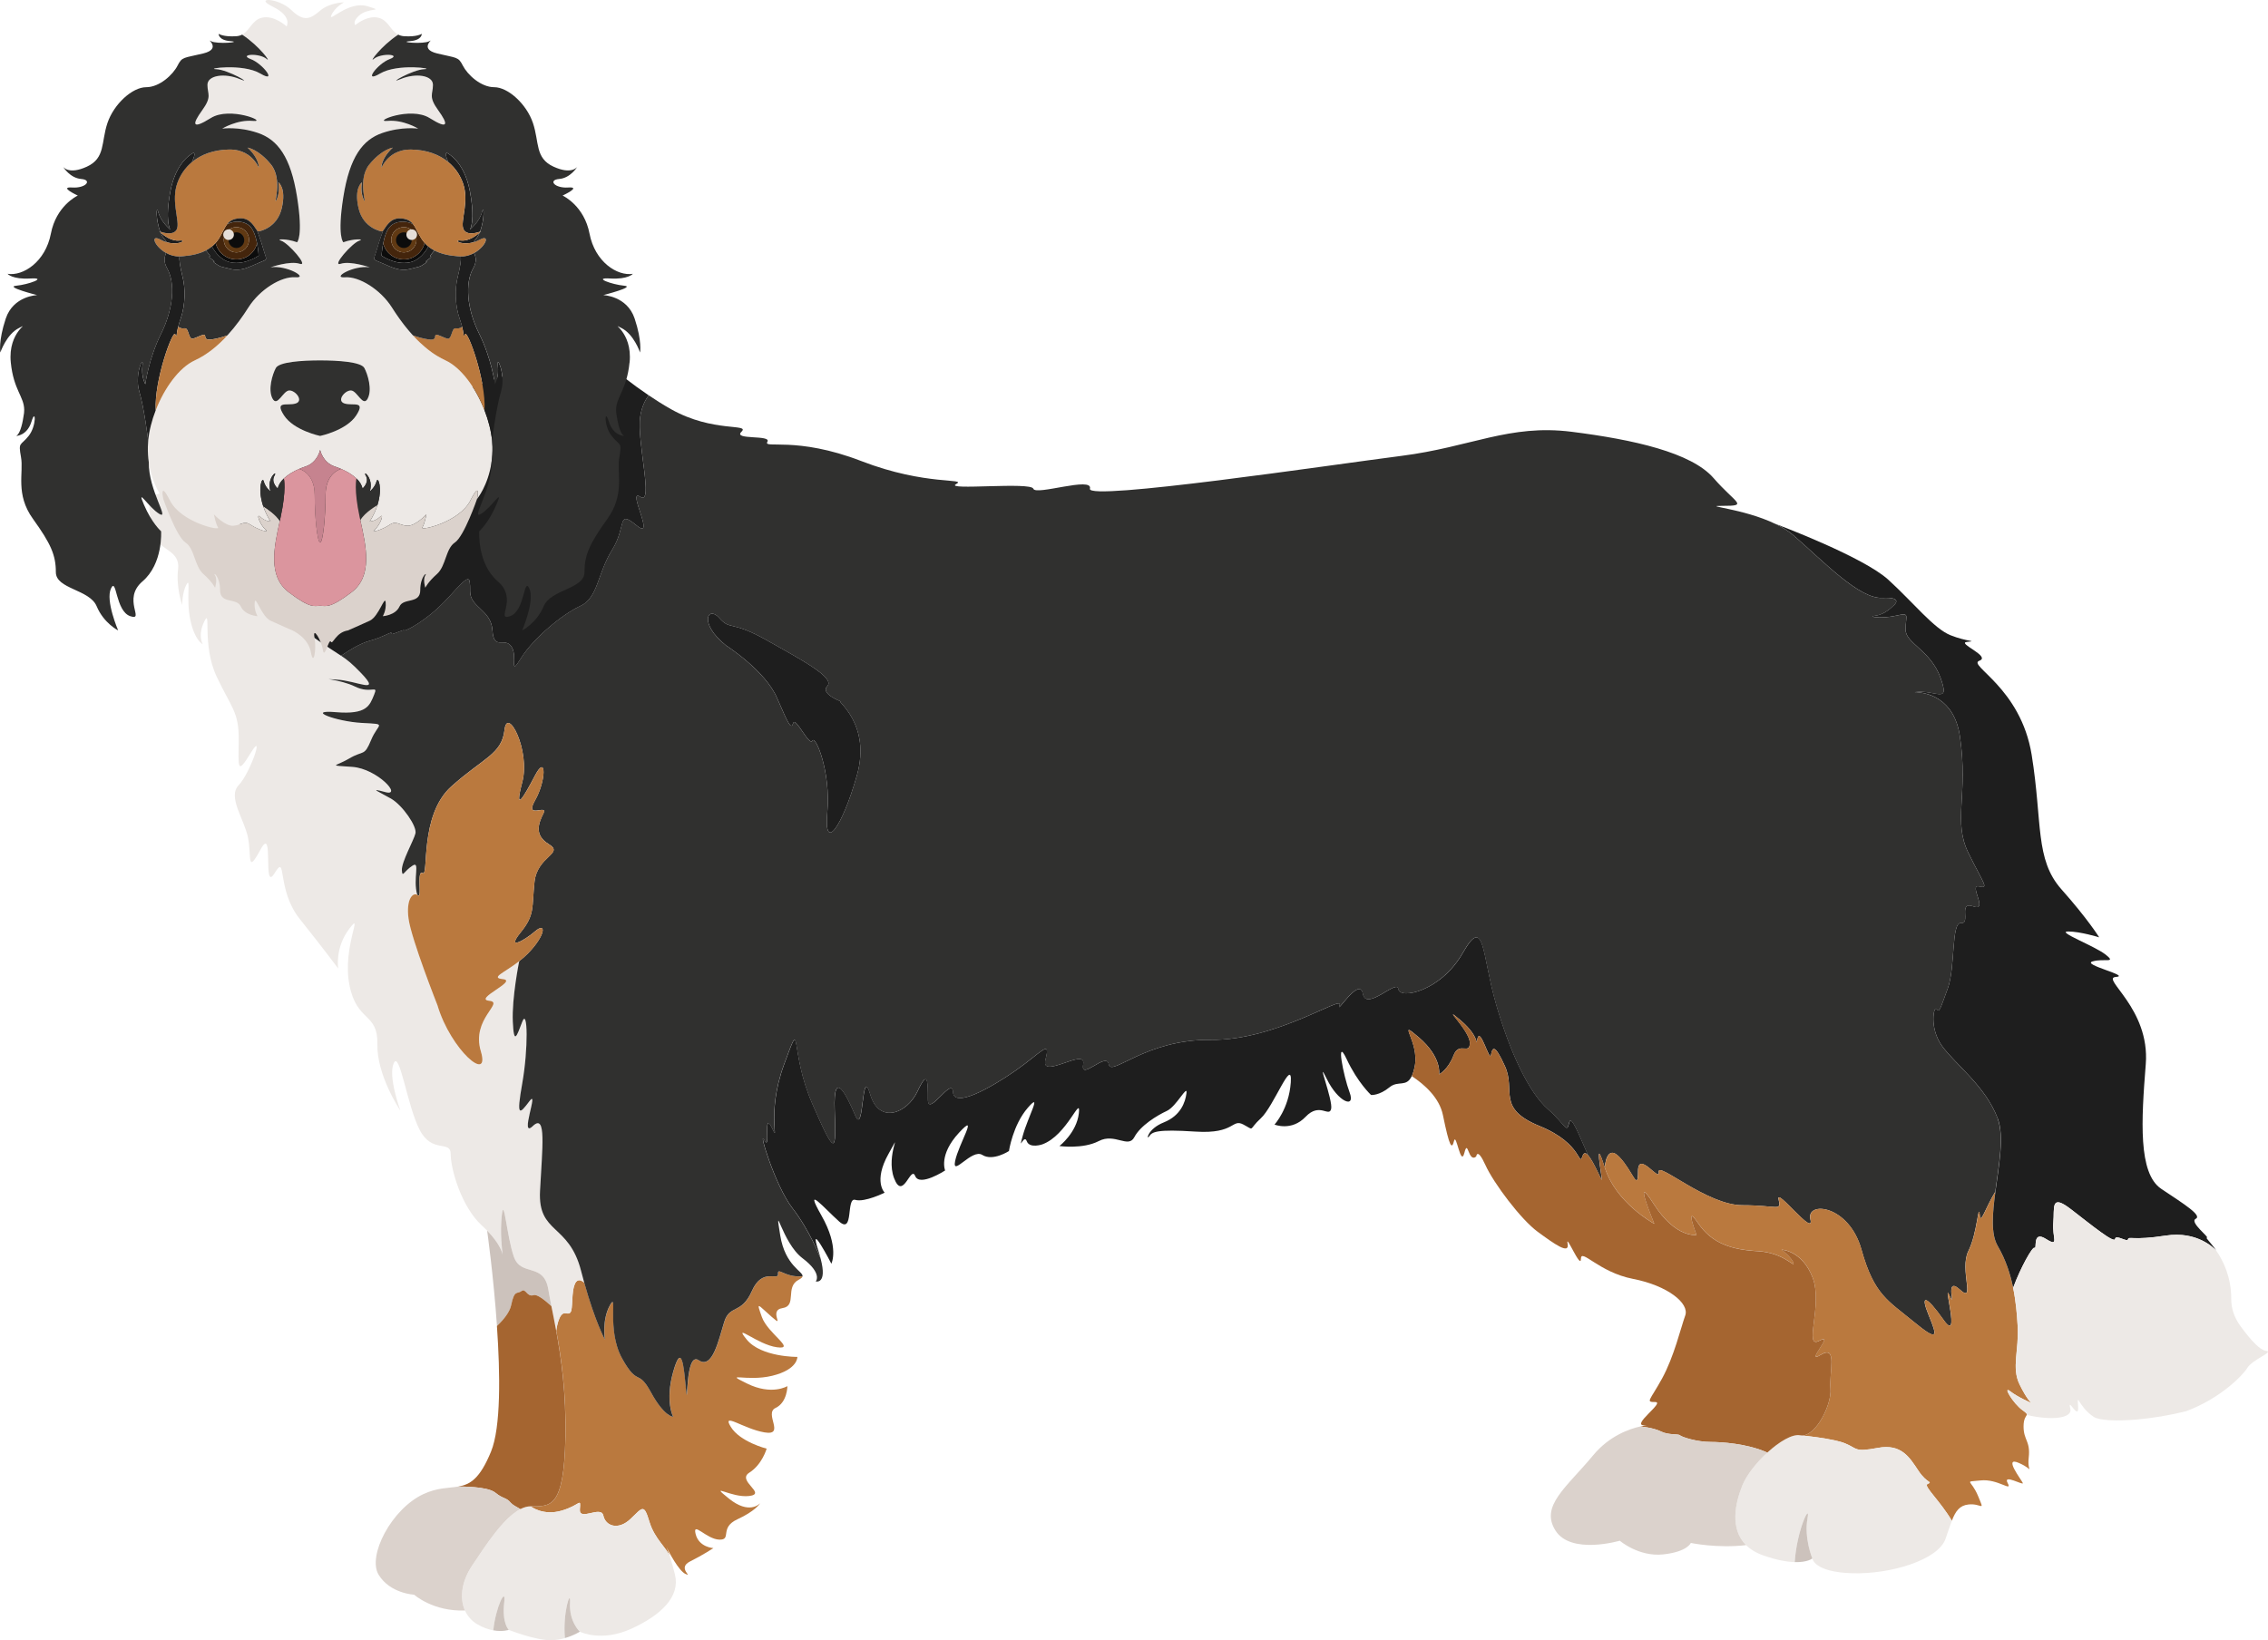
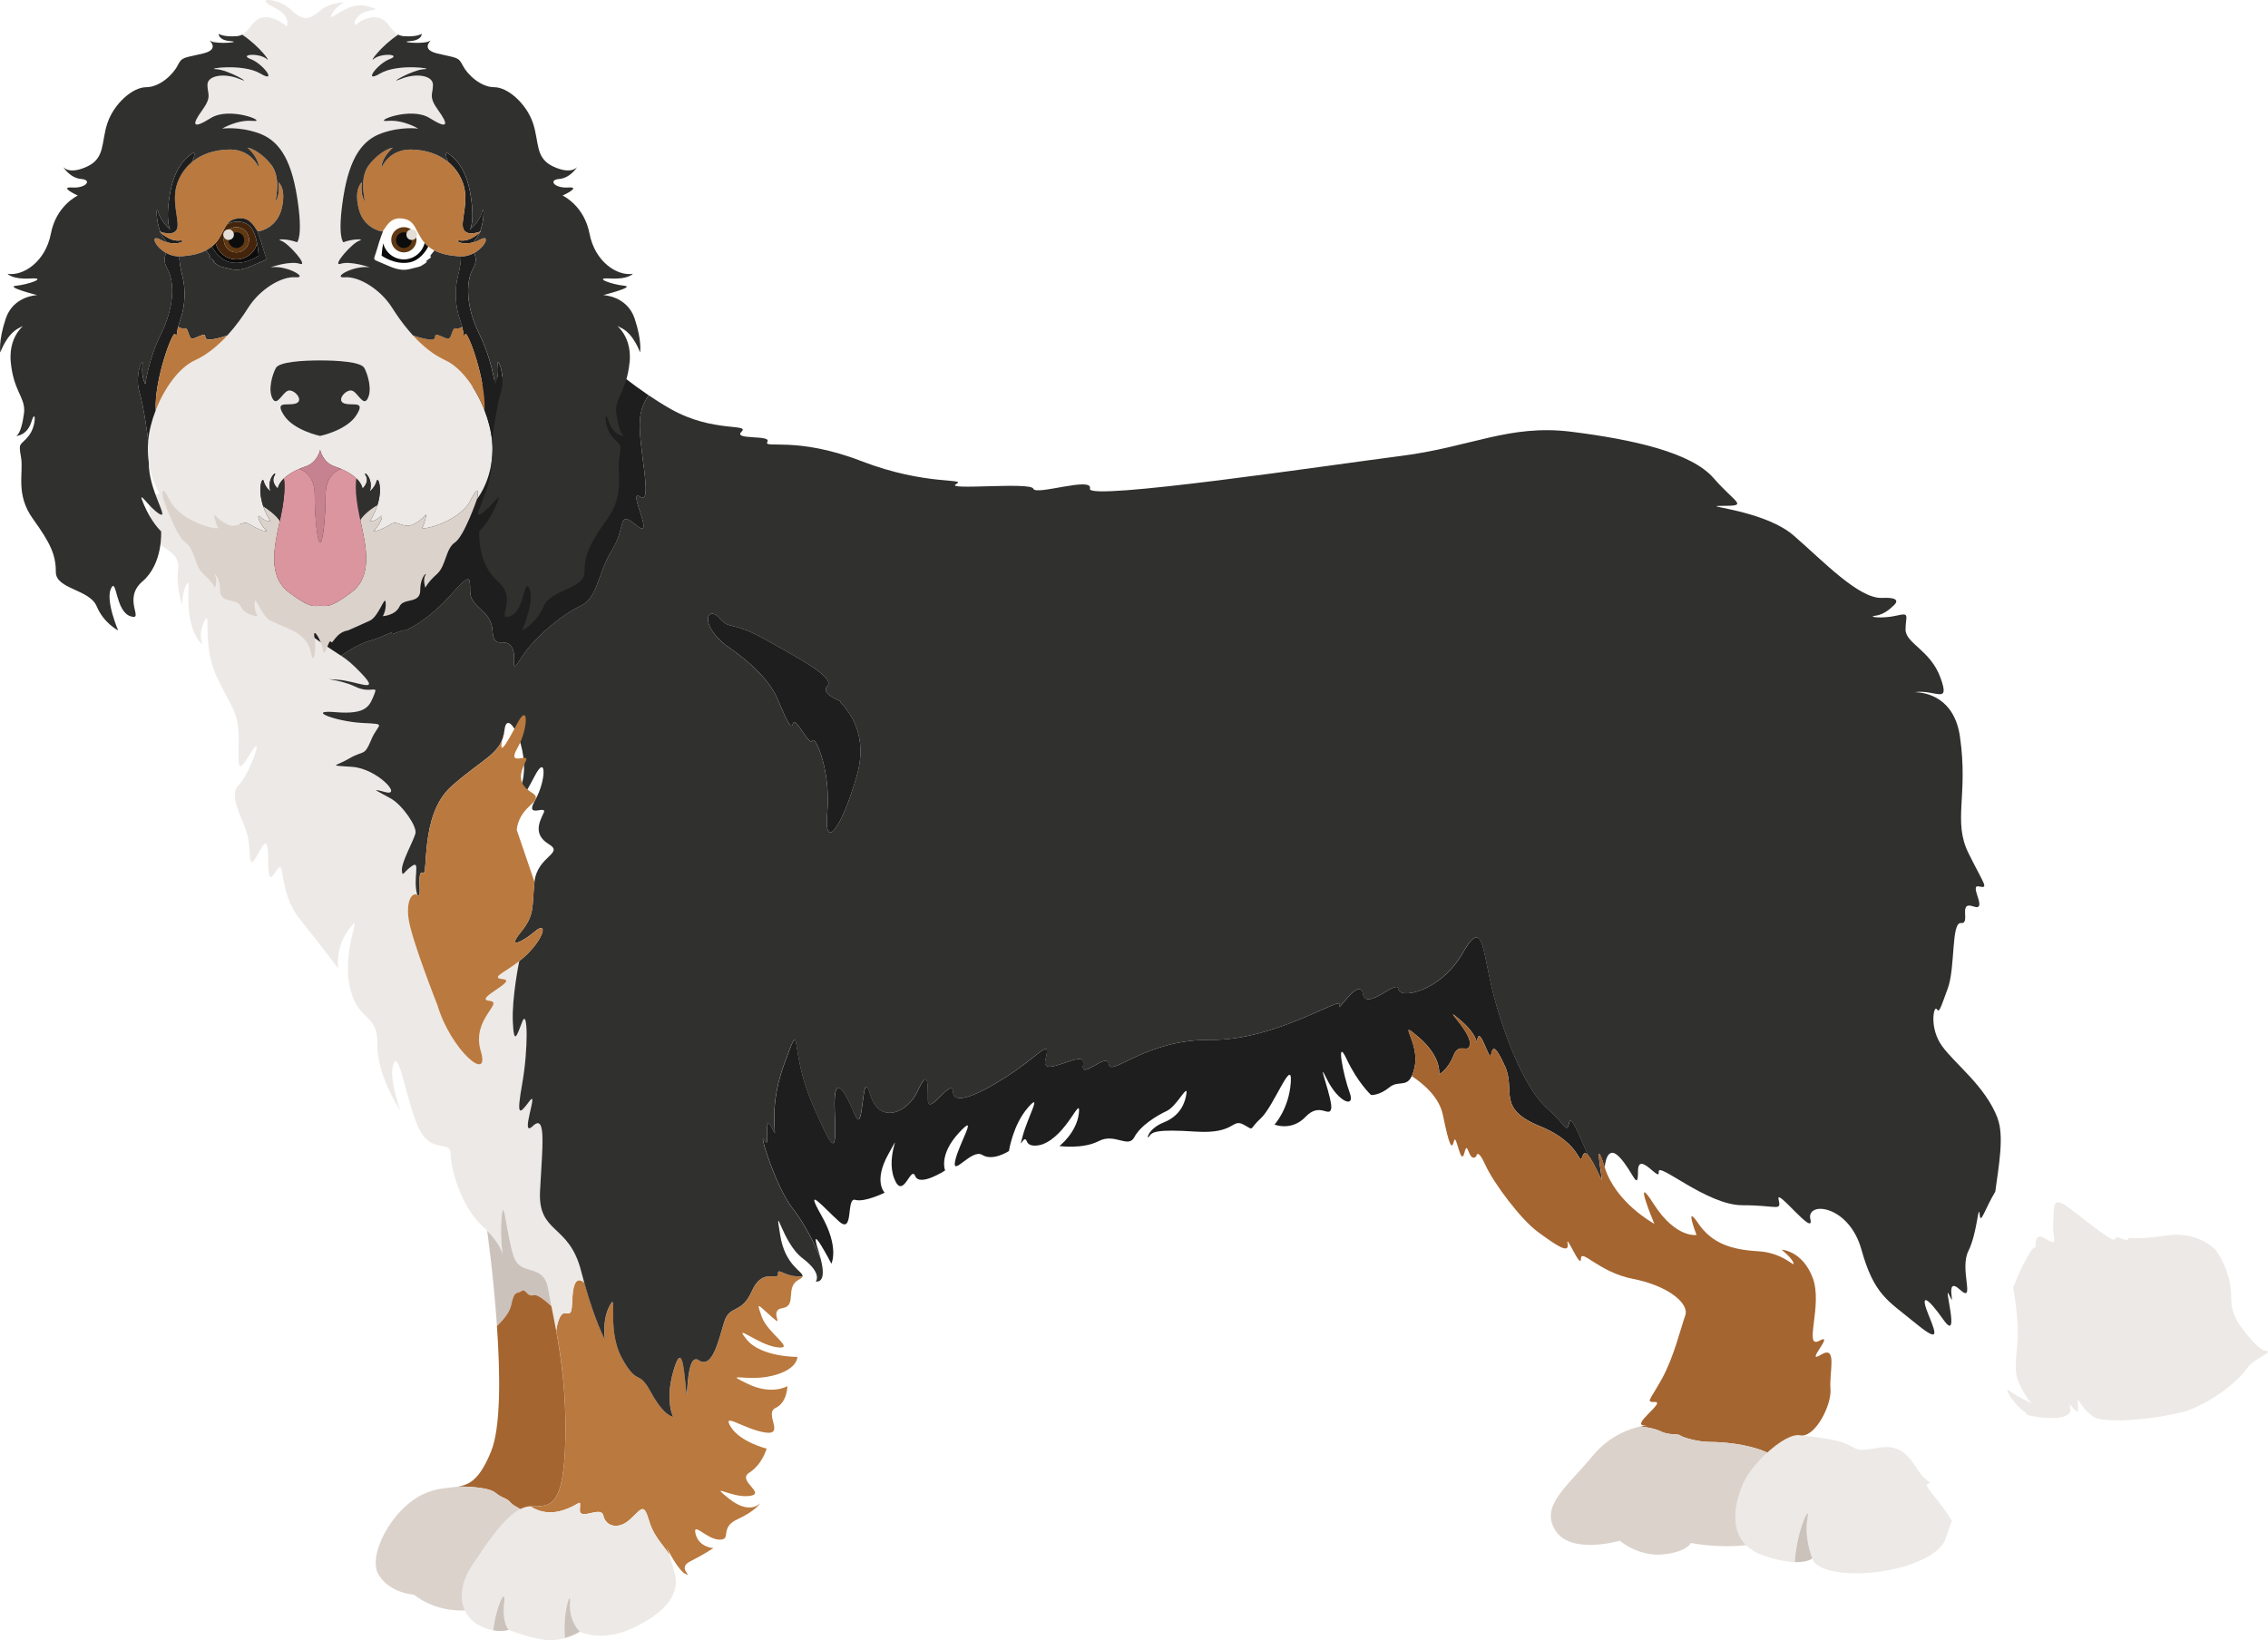
<svg xmlns="http://www.w3.org/2000/svg" id="Layer_2" data-name="Layer 2" viewBox="0 0 1127.41 815.44">
  <defs>
    <style>
      .cls-1 {
        fill: #44250c;
      }

      .cls-2 {
        fill: #0c0c0c;
      }

      .cls-3 {
        fill: #30302f;
      }

      .cls-4 {
        fill: #a56530;
      }

      .cls-5 {
        fill: #603913;
      }

      .cls-6 {
        fill: #3c3c3b;
      }

      .cls-7 {
        fill: #ede9e6;
      }

      .cls-8 {
        fill: #e5ded8;
      }

      .cls-9 {
        fill: #db959e;
      }

      .cls-10 {
        fill: #ba793e;
      }

      .cls-11 {
        fill: #ccc2bc;
      }

      .cls-12 {
        fill: #dbd2cc;
      }

      .cls-13 {
        fill: #c6838f;
      }

      .cls-14 {
        fill: #1e1e1e;
      }
    </style>
  </defs>
  <g id="_Ñëîé_2" data-name="Ñëîé 2">
    <g>
      <g>
        <path class="cls-10" d="m398.97,634.49c-.08.55-.68,1.09-1.97,1.77-6.9,3.59-.64,12.96-8,14.07-7.36,1.1,1.65,10.48-5.33,4.41-6.99-6.07-7.91-8.27-4.96,0,2.93,8.27,17.28,16.36,7.54,15.07-9.74-1.28-22.25-12.69-15.08-3.86,7.17,8.83,25.2,8.65,25.2,8.65,0,0,.36,6.24-12.51,9.38-12.86,3.12-24.82-2.21-12.5,3.86,12.32,6.07,20.05,1.28,20.05,1.28,0,0,0,8.1-5.89,10.86-5.88,2.76,5.15,13.97-5.52,12.14-10.66-1.84-21.33-10.3-16.73-2.76,4.59,7.54,17.83,10.85,17.83,10.85,0,0-2.21,7.91-8.64,11.95-6.43,4.05,9.01,10.48,0,11.58-9.01,1.1-20.6-7.17-10.12,1.29,9.98,8.05,15.13,2.77,15.6,2.25-.26.43-2.74,4.08-11.36,8.04-9.2,4.24-2.58,10.3-9.01,10.12-6.43-.19-13.43-9.38-11.77-2.76s8.83,6.98,8.83,6.98c0,0-4.96,3.31-11.58,6.62-6.62,3.31,1.65,7.91-2.21,6.26-3.4-1.46-8.37-11.05-9.51-13.32.31.7.94,2.2,1.81,4.99-1.68-4.84-7.65-8.87-10.32-17.69-2.76-9.1-3.31-7.17-9.38-1.38-6.07,5.79-12.41,3.59-13.51-1.65-1.1-5.24-12.14,3.03-11.67-3.12.45-6.15.36-2.12-9.01.64-9.38,2.76-15.45-2.12-15.45-2.12,9.93,0,16.55,1.1,17.29-34.2.45-21.9-2.06-39.59-4.57-53.14,0,0,1.11-9.38,4.62-8.64,3.51.74,2.96-1.47,3.51-9.01.45-6.23,2.29-9.32,5.83-6.15,5.45,19.57,10.28,28.31,10.28,28.31,0,0-1.65-9.65,2.48-17.1,4.14-7.45-1.93,12.14,6.07,26.48,8,14.34,7.72,4.69,14.34,16.82,6.62,12.14,11.03,12.14,11.03,12.14,0,0-4.14-7.72,0-22.34,4.14-14.62,5.24-3.59,6.34,8.55s-.55-19.03,6.34-14.34c6.9,4.69,9.93-10.21,12.69-19.03,2.76-8.83,8.55-3.59,13.79-15.45,5.24-11.86,13.24-4.69,12.96-8.42-.28-3.72,3.54,2,12.18,1.14Z" />
        <path class="cls-7" d="m290.45,637.74c-3.53-3.18-5.37-.09-5.83,6.15-.55,7.55,0,9.75-3.51,9.01-3.51-.74-4.62,8.64-4.62,8.64-.83-4.52-1.67-8.58-2.38-12.19-.61-3.02-1.13-5.73-1.51-8.12-2.21-13.79-13.51-6.34-17.1-16.27s-4.96-30.89-6.07-20.69c-.94,8.7.12,17.21.45,19.52-.32-1.52-1.73-5.78-7.73-11.97-.78-.83-1.68-1.69-2.65-2.58-10.21-9.38-15.45-28.05-15.45-35.4s-9.19,0-15.45-12.14c-6.26-12.14-9.93-39.72-12.88-33.1-2.88,6.51,3.1,22.97,3.3,23.53-.35-.52-11.75-17.52-11.43-33.09.32-15.82-10.25-10.67-13.9-29.42s7.33-37.51,0-27.95c-7.33,9.55-5.55,19.86-5.55,19.86,0,0-7.35-9.93-19.12-24.65-11.77-14.71-6.26-33.1-12.5-22.79-6.26,10.29,0-24.65-6.99-11.77-6.98,12.88-4.41,3.31-6.24-5.88-1.84-9.2-10.3-20.23-4.62-26.11,5.68-5.88,13.07-27.58,6.09-16.18-6.98,11.41-6.26,7.72-6.09-6.24.17-13.98-3.65-16-11.01-31.63-7.36-15.63-2.57-34.57-6.07-27.37-3.39,6.97-.95,11.1-.78,11.36-.24-.1-4.06-1.97-6.2-12.12-2.21-10.48.36-21.51-1.84-17.65s-2.21,10.29-2.21,10.29c0,0-3.12-8.83-2.02-17.83,1.1-9.01-8.27-9.38-11.41-15.45-3.12-6.07-3.03-20.41-3.03-20.41l40.05-13.64s4.73,55.8,30.84,75.44c26.11,19.65,24.27,15.07,34.58,25.82,10.29,10.75-2.03,3.76-12.14,3.21-10.12-.55,1.28-.36,9.19,3.5,7.91,3.86,11.58-1.29,9.38,4.04-2.21,5.34-3.5,9.93-18.94,8.65-15.45-1.29-.18,4.63,12.88,5.35,13.05.72,8.09-.02,4.6,8.44-3.5,8.45-3.63,4.96-10.82,9.19-7.2,4.23-10.98,3.31,1.49,4.23,12.46.93,25.14,14.89,16.32,12.51-8.83-2.39-2.75,0,2.95,3.31,5.69,3.31,12.91,13.79,12.08,17.23-.83,3.45-7.03,14.34-6.75,18.35.28,3.99.83.55,5.37-2.35,3.86-2.45-.02,6.71,2.26,14.51-2.23-1.31-5.63,2.17-4.32,11.84,1.38,10.21,14.36,43.03,14.36,43.03,6.63,22.34,26.46,39.17,21.57,22.89-4.9-16.27,12.06-24.27,4.13-25.1-7.93-.83,14.55-9.93,6.83-10.76-6.41-.68.66-3.08,8.14-8.93,0,0-3.73,18.3-3.18,30.16.55,11.86,1.93,7.17,4.69,0,2.76-7.17,3.03,13.51,0,30.62-3.03,17.1-1.38,15.45,3.59,8.83s-5.24,19.03,1.65,12.41c6.9-6.62,4.69,10.76,3.59,32.27-1.1,21.51,14.34,16,20.41,39.72.53,2.06,1.06,4.03,1.58,5.89Z" />
        <path class="cls-11" d="m249.98,624.4s-.03-.2-.09-.56c.08.38.09.56.09.56Z" />
        <path class="cls-7" d="m313.79,809.75c-14.89,6.8-25.55,1.47-25.55,1.47,0,0-5.43-4.92-4.88-14.43.43-7.4-3.68,4.94-2.55,17.61-2.11.61-4.53,1.05-7.1,1.05-7.91,0-20.77-5.14-20.77-5.14,0,0-3.5-3.18-2.26-13.79.95-8.04-4.29,2.5-5.45,14.02-2.31-.41-5.01-1.29-7.92-2.99-2.81-1.64-4.9-4.03-6.18-6.87-2.73-6.09-1.78-14.35,3.61-22.36,6.56-9.79,15.43-23.64,23.94-28.03,1.72-.89,3.43-1.39,5.11-1.39,0,0,6.07,4.88,15.45,2.12,9.38-2.76,9.47-6.78,9.01-.64-.46,6.16,10.57-2.12,11.67,3.12,1.1,5.24,7.45,7.45,13.51,1.65,6.07-5.79,6.62-7.72,9.38,1.38,2.67,8.82,8.64,12.84,10.32,17.69.06.15.11.32.15.47.62,2.01,1.37,4.64,2.22,8.04,2.76,11.03-6.81,20.22-21.7,27.03Z" />
        <path class="cls-11" d="m252.93,810.3s-3.05,1.07-7.71.23c1.16-11.52,6.4-22.07,5.45-14.02-1.24,10.61,2.26,13.79,2.26,13.79Z" />
        <path class="cls-11" d="m288.23,811.21s-3.02,1.93-7.42,3.18c-1.14-12.67,2.98-25.01,2.55-17.61-.55,9.51,4.88,14.43,4.88,14.43Z" />
        <path class="cls-3" d="m993.03,556c-6.07-16-20.96-26.75-27.58-35.86-6.62-9.1-4.14-20.41-2.76-18.48,1.38,1.93,1.65.28,5.52-10.21,3.86-10.48,1.65-33.1,6.62-32.55,4.96.55-1.65-11.03,6.07-8.27s-2.38-11.03,2.76-9.93c5.14,1.1,2.76-.55-5.14-16.55-7.9-16,0-28.68-4.24-57.92-2.81-19.41-16.73-22.04-22.61-22.11,10.6-1.47,17.87,6.54,12.95-7.13-4.96-13.79-17.38-17.1-17.38-24s2.48-8.55-4.61-6.9c-7.09,1.65-14.97.55-10.28,0,4.69-.55,8.55-4.69,8.55-4.69,0,0,6.34-4.69-5.24-4.14-11.58.55-29.24-18.2-44.13-31.1-2.55-2.21-5.64-4.08-8.95-5.68-.06-.02-.08-.03-.08-.03-16.06-7.75-37.24-8.97-26.28-8.96,13.24.02,6.62-1.11-4.41-13.8-11.03-12.69-39.72-19.13-70.61-23.03-30.89-3.89-50.01,7.58-84.59,11.99-34.57,4.41-156.48,22.62-154.82,16.33,1.65-6.28-27.03,3.53-28.13,0-1.1-3.52-44.32.95-38.43-2.27,5.88-3.23-14.72,1.02-47.08-11.48-32.36-12.5-48.91-5.88-46.7-9.57,2.21-3.67-17.29-.73-12.88-5,4.41-4.27-13.98.58-34.94-11.18-3.77-2.12-7.52-4.48-11.13-6.92-1.92,2.46-3.51,5.83-4.24,10.5-1.89,12.11,6.98,44.58,0,39.91-6.99-4.67,8.09,22.33-1.84,14.24-9.93-8.09-4.78.36-12.14,12.14-7.36,11.77-6.98,23.91-15.81,27.92-8.83,4.03-23.17,15.84-29.42,25.82-6.26,9.97-1.47-.42-4.78-5.56-3.31-5.15-8.83,2.21-9.49-8.14-.66-10.34-11.11-11.35-11.11-19.44s0-8.83-10.64,2.93c-10.62,11.77-22.1,17.29-22.1,16.5-.01-.77-7.35,2.99-6.48,1.52.87-1.48-3.82,1.83-10.68,3.67-5.14,1.38-11.41,5.47-14.22,7.44,3.25,2.16,5.44,3.93,9.98,8.66,10.29,10.75-2.03,3.76-12.14,3.21-10.12-.55,1.28-.36,9.19,3.5,7.91,3.86,11.58-1.29,9.38,4.04-2.21,5.34-3.5,9.93-18.94,8.65-15.45-1.29-.18,4.63,12.88,5.35,13.05.72,8.09-.02,4.6,8.44-3.5,8.45-3.63,4.96-10.82,9.19-7.2,4.23-10.98,3.31,1.49,4.23,12.46.93,25.14,14.89,16.32,12.51-8.83-2.39-2.75,0,2.95,3.31,5.69,3.31,12.91,13.79,12.08,17.23-.83,3.45-7.03,14.34-6.75,18.35.28,3.99.83.55,5.37-2.35,3.86-2.45-.02,6.71,2.26,14.51.13.07.24.15.36.25,2.21,1.93-.83-12.96,2.35-11.03,3.17,1.93-1.8-28.68,14.2-43.03,16-14.34,25.1-16,26.48-28.13s12.96,10.21,8.83,25.93c-4.14,15.72.55,7.72,6.34-3.31,5.79-11.03,5.52,2.76,0,12.41-5.52,9.65,6.55,1.65,4.24,6.34-2.31,4.69-5.06,10.76,2.66,15.45,7.72,4.69-5.79,5.79-7.17,18.76s.28,16.27-6.9,25.1,1.38,4.41,7.17-.55c5.79-4.96,5.24,1.93-3.31,10.76-1.46,1.5-3.01,2.85-4.55,4.04,0,0-3.73,18.3-3.18,30.16.55,11.86,1.93,7.17,4.69,0,2.76-7.17,3.03,13.51,0,30.62-3.03,17.1-1.38,15.45,3.59,8.83s-5.24,19.03,1.65,12.41c6.9-6.62,4.69,10.76,3.59,32.27-1.1,21.51,14.34,16,20.41,39.72.53,2.06,1.06,4.03,1.58,5.89,5.45,19.57,10.28,28.31,10.28,28.31,0,0-1.65-9.65,2.48-17.1,4.14-7.45-1.93,12.14,6.07,26.48,8,14.34,7.72,4.69,14.34,16.82,6.62,12.14,11.03,12.14,11.03,12.14,0,0-4.14-7.72,0-22.34,4.14-14.62,5.24-3.59,6.34,8.55s-.55-19.03,6.34-14.34c6.9,4.69,9.93-10.21,12.69-19.03,2.76-8.83,8.55-3.59,13.79-15.45,5.24-11.86,13.24-4.69,12.96-8.42-.28-3.72,3.54,2,12.18,1.14.4-2.39-8.62-5.08-11.08-20.3-3.03-18.76.83,3.59,11.03,11.31,10.21,7.72,6.62,11.58,6.62,11.58,0,0,5.85,1.63,2.46-11.23,0,0,0-.01-.01-.04-.32-.82-5.48-14.09-14.03-25.13-8.83-11.41-17.29-40.09-13.98-33.84,3.31,6.26-.73-15.45,3.68-6.26,4.41,9.2-3.14-6.32,6.15-31.48,9.3-25.15,2.2-7.5,14.02,19.72,11.83,27.21,11.83,23.9,11.09,2.93-.74-20.96,5.88-7.35,10.29,2.95,4.41,10.29,2.95-25.74,7.36-10.67,4.41,15.08,18.39,9.57,23.53-1.47,5.15-11.03,5.15-5.15,5.15,4.05s12.14-11.77,12.5-3.68c.38,8.1,18.39-1.83,31.08-10.66,12.69-8.83,17.65-16,14.89-5.52-2.76,10.48,20.41-6.33,18.76,2.35-1.65,8.68,11.58-6.48,12.69,0,1.1,6.48,18.2-12.51,50.75-12.12,32.55.4,66.2-22.77,63.99-17.26-2.21,5.52,9.93-14.63,11.58-5.66,1.65,8.97,17.1-7.57,17.65-2.34.55,5.24,20.96,1.38,31.99-17.93,11.03-19.31,9.38.55,16.55,25.38,7.17,24.82,16.55,44.13,25.74,52.22,9.2,8.09,9.2,12.5,10.67,6.62.97-3.88,4.82,6.16,9.33,16.3,0,0,.01,0,.01.01,2.97,3.24,6.84,13.34,6.84,12.01,0-1.84-4.05-23.54,1.47-5.89,0,0,.74-12.14,7.36-5.14,6.62,6.98,9.19,17.65,9.19,6.98s11.03,5.88,10.29.36c-.73-5.52,23.91,16.55,41.56,16.55s19.49,3.31,18.02-2.93c-1.47-6.26,18.03,19.12,15.82,9.93-2.21-9.2,19.12-7.36,25.38,15.07,6.24,22.44,13.24,25.38,25.74,35.68,12.5,10.29,12.14,7.72,7.72-2.95-4.41-10.67-1.47-10.29,7.36,2.21,8.83,12.5-.74-20.22,2.93-12.14,3.69,8.09-2.93-10.29,5.15-2.95,8.09,7.36-.35-9.93,4.24-19.12,4.59-9.19,4.95-25.01,5.69-17.65.45,4.47,2.79-3.81,7.7-11.9h0c1.79-13.33,4.47-27.65,1.13-36.45Zm-567.08-170.45c-7.36,25.74-16.55,38.61-14.71,18.38,1.83-20.22-5.89-38.61-7.41-35.67-1.53,2.95-8.41-12.14-9.51-8.8-1.1,3.33-2.21,1.08-8.09-12.52-5.88-13.61-25.19-25.93-25.19-25.93-14.19-11.3-9.01-20.13-3.5-13.79,5.52,6.34,5.88,1.1,23.53,11.03,17.65,9.93,34.2,18.76,30.16,22.89-3.62,3.71,6.56,7.47,6.92,7.7-.06-.01-.14-.03-.3-.08-2.58-.73,15.45,11.03,8.09,36.78Z" />
        <path class="cls-14" d="m318.28,246.99c-6.99-4.67,8.09,22.33-1.84,14.24-9.93-8.09-4.78.36-12.14,12.14-7.36,11.77-6.98,23.91-15.81,27.92-8.83,4.03-23.17,15.84-29.42,25.82-6.26,9.97-1.47-.42-4.78-5.56-3.31-5.15-8.83,2.21-9.49-8.14-.66-10.34-11.11-11.35-11.11-19.44s0-8.83-10.64,2.93c-10.62,11.77-22.1,17.29-22.1,16.5-.01-.77-7.35,2.99-6.48,1.52.87-1.48-3.82,1.83-10.68,3.67-5.14,1.38-11.41,5.47-14.22,7.44-4.13-2.76-10-6.17-24.59-17.16-26.1-19.64-30.84-75.44-30.84-75.44l178.42-60.75s13.51,12.79,29.94,23.89c-1.92,2.46-3.51,5.83-4.24,10.5-1.89,12.11,6.98,44.58,0,39.91Z" />
        <path class="cls-14" d="m789.44,574.31c-1.13-1.21-2.11-1.46-2.71.25-2.21,6.26.36-5.88-21.33-14.71-21.7-8.83-11.77-17.65-17.29-29.79-5.52-12.14-6.26-8.83-6.98-5.52-.74,3.31-5.15-13.61-6.62-8.46-1.48,5.15,2.21.19-8.46-8.83-10.67-9.01,4.6,4.96,4.6,11.22s-5.34-.93-8.1,6.24c-2.76,7.17-7.17,9.38-7.17,9.38,0,0,1.48-8.45-10.11-18.38s.55,2.21-2.03,14.52c-.42,2.04-.9,3.57-1.45,4.72-2.71,5.81-6.75,2.05-11.05,5.58-5.15,4.23-9.19,3.86-9.19,3.86,0,0-6.62-6.07-12.14-17.84-5.52-11.77-1.65,8.27,1.47,16.55,3.12,8.27-5.7,4.96-11.4-6.81-5.7-11.76,3.31,10.86,2.21,15.08-1.1,4.23-5.7-3.5-12.69,3.86-6.99,7.36-15.45,3.86-15.45,3.86,0,0,7.17-7.72,8.09-20.96s-8.46,11.95-14.89,17.84c-6.43,5.88-2.76,6.24-8.64,3.12-5.89-3.12-4.05,4.78-23.72,3.5-19.68-1.29-21.7.18-23.17,2.38-1.48,2.21-.93-3.67,7.35-6.98,8.27-3.31,10.67-9.93,11.22-14.53.55-4.59-4.96,6.62-9.74,8.83-4.79,2.21-13.15,7.27-16.18,13.06-3.03,5.79-9.65-2.21-17.65,1.93-8,4.14-19.58,2.48-19.58,2.48,0,0,8.55-6.62,9.65-16.27,1.1-9.65-5.79,11.03-18.2,15.45,0,0-6.34,2.21-7.72-1.65-1.38-3.86-4.41,6.34-1.93-2.76,2.48-9.1,9.93-22.34,2.48-13.79-7.45,8.55-9.38,21.51-9.38,21.51,0,0-8,5.24-13.24,1.93s-15.17,11.31-13.51,3.03c1.65-8.27,12.14-25.1,1.93-14.07-10.21,11.03-6.9,18.76-6.9,18.76,0,0-12.69,8.27-14.89,2.76-2.21-5.52-6.07,12.69-10.48,1.1-4.41-11.58,4.96-25.93-2.76-12.14-7.72,13.79-1.93,19.31-1.93,19.31,0,0-9.93,4.96-14.62,3.59s-.55,17.38-8,10.76c-7.45-6.62-17.93-19.03-8.83-3.03,9.1,16,4.96,24,4.96,24,0,0-11.86-22.89-6.34-6.07.43,1.32.79,2.53,1.07,3.62-.32-.82-5.48-14.09-14.03-25.13-8.83-11.41-17.29-40.09-13.98-33.84,3.31,6.26-.73-15.45,3.68-6.26,4.41,9.2-3.14-6.32,6.15-31.48,9.3-25.15,2.2-7.5,14.02,19.72,11.83,27.21,11.83,23.9,11.09,2.93-.74-20.96,5.88-7.35,10.29,2.95,4.41,10.29,2.95-25.74,7.36-10.67,4.41,15.08,18.39,9.57,23.53-1.47,5.15-11.03,5.15-5.15,5.15,4.05s12.14-11.77,12.5-3.68c.38,8.1,18.39-1.83,31.08-10.66,12.69-8.83,17.65-16,14.89-5.52-2.76,10.48,20.41-6.33,18.76,2.35-1.65,8.68,11.58-6.48,12.69,0,1.1,6.48,18.2-12.51,50.75-12.12,32.55.4,66.2-22.77,63.99-17.26-2.21,5.52,9.93-14.63,11.58-5.66,1.65,8.97,17.1-7.57,17.65-2.34.55,5.24,20.96,1.38,31.99-17.93,11.03-19.31,9.38.55,16.55,25.38,7.17,24.82,16.55,44.13,25.74,52.22,9.2,8.09,9.2,12.5,10.67,6.62.97-3.88,4.82,6.16,9.33,16.3Z" />
-         <path class="cls-10" d="m1003.7,727.37c-8.27-3.67,1.28,8.46,1.83,9.93.55,1.47-10.11-4.78-7.54,0,2.57,4.78-4.78-2.21-13.43-1.29-8.64.93-4.78-.73-1.28,7.72,3.49,8.46,1.85,3.5-4.78,4.24-4.39.49-6.37,3.23-8.25,8.09-5.88-9.94-14.11-17.23-12.17-18.2,2.95-1.47,0,0-4.41-6.62-4.41-6.62-8.45-13.6-20.22-11.4-11.77,2.21-9.93.36-16.18-2.21-.5-.21-1.06-.41-1.68-.6-.21-.07-.42-.13-.64-.2-.76-.22-1.58-.42-2.43-.62-.2-.04-.39-.09-.57-.13-2.7-.6-5.76-1.1-8.54-1.49-.38-.06-.76-.11-1.14-.15-.38-.06-.74-.1-1.1-.14-.24-.04-.47-.07-.69-.09-.34-.04-.68-.09-1-.12-.32-.04-.63-.08-.94-.11-.2-.03-.4-.06-.57-.07-.41-.06-.78-.09-1.13-.13-.28-.02-.54-.06-.76-.08-.11-.01-.21-.02-.3-.03,7.1,0,14.84-15.51,14.14-23.26-.74-8.09,3.67-22.07-4.79-16.91-8.45,5.14,7.36-11.41-.73-6.99-8.1,4.41,1.83-17.65-3.31-31.26-5.15-13.6-15.45-13.98-15.45-13.98,0,0,5.14,4.05,5.88,6.62.74,2.58-4.78-5.14-17.65-5.88-12.88-.74-22.8-3.67-29.79-13.98-6.98-10.29-.74,5.89-.74,5.89,0,0-10.29,1.83-21.33-15.45-10.89-17.06.07,9.22.35,9.92-.58-.31-19.2-10.57-24.62-27.95,0,0,.74-12.14,7.36-5.14,6.62,6.98,9.19,17.65,9.19,6.98s11.03,5.88,10.29.36c-.73-5.52,23.91,16.55,41.56,16.55s19.49,3.31,18.02-2.93c-1.47-6.26,18.03,19.12,15.82,9.93-2.21-9.2,19.12-7.36,25.38,15.07,6.24,22.44,13.24,25.38,25.74,35.68,12.5,10.29,12.14,7.72,7.72-2.95-4.41-10.67-1.47-10.29,7.36,2.21,8.83,12.5-.74-20.22,2.93-12.14,3.69,8.09-2.93-10.29,5.15-2.95,8.09,7.36-.35-9.93,4.24-19.12,4.59-9.19,4.95-25.01,5.69-17.65.45,4.47,2.79-3.81,7.7-11.9-1.47,10.86-2.35,21.04,1.13,26.99,3.96,6.8,6.28,13.88,7.68,20.8h0c1.37,6.59,1.9,13.01,2.25,18.92.74,12.14-3.12,20.77.92,29.05,3.8,7.76,5.8,9.21,6.05,9.37-.39-.17-6.72-2.85-10.64-5.87-4.05-3.13,1.47,6.07,6.07,9.38,1.96,1.41,2.35,1.82,2.15,2.37h-.01c-.26.73-1.59,1.71-1.59,5.71,0,6.98,3.49,7.17,2.57,15.45-.92,8.27,3.5,6.43-4.78,2.76Z" />
        <path class="cls-7" d="m970.26,756.05c-.97,2.46-1.91,5.48-3.16,9.01-3.67,10.48-27.22,17.65-46.34,17.1-19.12-.55-19.86-7.36-19.86-7.36,0,0-4.23-10.12-2.39-20.05,1.48-7.97-5.33,5.84-6.38,21.87-3.71-.1-8.76-.94-15.5-3.29-3.74-1.31-6.58-3.08-8.68-5.17-8.25-8.16-5.32-21.13-1.8-29.77,2.09-5.14,6.98-11.31,12.35-16.23h.01c5.95-5.46,12.46-9.37,16.33-8.59,0,0,.03,0,.1.01.24.06.5.08.75.08h.09c.09.01.19.02.3.03.22.02.49.06.76.08.34.04.72.08,1.13.13.19.02.38.04.57.07.31.03.62.07.94.11.32.03.66.08,1,.12.22.02.46.06.69.09.36.04.73.09,1.1.14.38.04.76.1,1.14.15,2.78.39,5.84.89,8.54,1.49.19.04.38.09.57.13.85.2,1.67.4,2.43.62.22.07.43.13.64.2.62.19,1.18.39,1.68.6,6.26,2.57,4.41,4.41,16.18,2.21,11.77-2.21,15.81,4.78,20.22,11.4,4.41,6.62,7.36,5.15,4.41,6.62-1.94.97,6.29,8.26,12.17,18.2Z" />
        <path class="cls-11" d="m272.6,641.22c-2.21-13.79-13.51-6.34-17.1-16.27s-4.96-30.89-6.07-20.69c-.94,8.7.12,17.21.45,19.52-.32-1.52-1.73-5.78-7.73-11.97,0,0,3.16,22.32,4.89,47.42,3.6-3.39,6.4-7.1,7.06-10.28,1.65-7.99,2.95-5.43,5.15-7.08,2.21-1.65,2.57,3.12,6.07,2.02,1.68-.53,5.38,2.33,8.79,5.46-.61-3.02-1.13-5.73-1.51-8.12Zm-22.71-17.39c.08.38.09.56.09.56,0,0-.03-.2-.09-.56Z" />
        <path class="cls-4" d="m281.06,714.68c-.74,35.3-7.36,34.2-17.29,34.2-1.68,0-3.39.5-5.11,1.39-2.01-1.17-3.85-2.07-4.76-3.14-2.38-2.85-3.67-1.74-7.72-5.05-3.95-3.23-17.8-3.02-18.44-3.01,5.9-1,10.76-3.77,16.35-17.4,4.93-12.03,4.59-38.5,2.93-62.43,3.6-3.39,6.4-7.1,7.06-10.28,1.65-7.99,2.95-5.43,5.15-7.08,2.21-1.65,2.57,3.12,6.07,2.02,1.68-.53,5.38,2.33,8.79,5.46.72,3.61,1.56,7.67,2.38,12.19,2.5,13.56,5.02,31.24,4.57,53.14Z" />
        <path class="cls-12" d="m258.67,750.27c-8.51,4.39-17.38,18.25-23.94,28.03-5.38,8.01-6.33,16.27-3.61,22.36-15.83.63-25.26-7.84-25.26-7.84,0,0-11.95-.55-17.65-9.93-5.7-9.38,6.43-32.72,22.25-40.08,7.06-3.29,12.51-2.93,17.28-3.75h.02c.64-.01,14.49-.22,18.44,3.01,4.05,3.31,5.34,2.21,7.72,5.05.9,1.07,2.75,1.97,4.76,3.14Z" />
-         <path class="cls-10" d="m265.71,438.5c-1.38,12.96.28,16.27-6.9,25.1s1.38,4.41,7.17-.55c5.79-4.96,5.24,1.93-3.31,10.76-1.46,1.5-3.01,2.85-4.55,4.04-7.48,5.85-14.55,8.24-8.14,8.93,7.72.83-14.76,9.93-6.83,10.76,7.93.83-9.02,8.83-4.13,25.1,4.89,16.27-14.94-.55-21.57-22.89,0,0-12.99-32.82-14.36-43.03-1.3-9.66,2.1-13.15,4.32-11.84.13.07.24.15.36.25,2.21,1.93-.83-12.96,2.35-11.03,3.17,1.93-1.8-28.68,14.2-43.03,16-14.34,25.1-16,26.48-28.13s12.96,10.21,8.83,25.93c-4.14,15.72.55,7.72,6.34-3.31,5.79-11.03,5.52,2.76,0,12.41-5.52,9.65,6.55,1.65,4.24,6.34-2.31,4.69-5.06,10.76,2.66,15.45,7.72,4.69-5.79,5.79-7.17,18.76Z" />
+         <path class="cls-10" d="m265.71,438.5c-1.38,12.96.28,16.27-6.9,25.1s1.38,4.41,7.17-.55c5.79-4.96,5.24,1.93-3.31,10.76-1.46,1.5-3.01,2.85-4.55,4.04-7.48,5.85-14.55,8.24-8.14,8.93,7.72.83-14.76,9.93-6.83,10.76,7.93.83-9.02,8.83-4.13,25.1,4.89,16.27-14.94-.55-21.57-22.89,0,0-12.99-32.82-14.36-43.03-1.3-9.66,2.1-13.15,4.32-11.84.13.07.24.15.36.25,2.21,1.93-.83-12.96,2.35-11.03,3.17,1.93-1.8-28.68,14.2-43.03,16-14.34,25.1-16,26.48-28.13c-4.14,15.72.55,7.72,6.34-3.31,5.79-11.03,5.52,2.76,0,12.41-5.52,9.65,6.55,1.65,4.24,6.34-2.31,4.69-5.06,10.76,2.66,15.45,7.72,4.69-5.79,5.79-7.17,18.76Z" />
        <path class="cls-14" d="m425.96,385.54c-7.36,25.74-16.55,38.61-14.71,18.38,1.83-20.22-5.89-38.61-7.41-35.67-1.53,2.95-8.41-12.14-9.51-8.8-1.1,3.33-2.21,1.08-8.09-12.52-5.88-13.61-25.19-25.93-25.19-25.93-14.19-11.3-9.01-20.13-3.5-13.79,5.52,6.34,5.88,1.1,23.53,11.03,17.65,9.93,34.2,18.76,30.16,22.89-3.62,3.71,6.56,7.47,6.92,7.7-.06-.01-.14-.03-.3-.08-2.58-.73,15.45,11.03,8.09,36.78Z" />
        <path class="cls-11" d="m900.91,774.81s-2.36,2-8.77,1.82c1.05-16.03,7.86-29.83,6.38-21.87-1.83,9.93,2.39,20.05,2.39,20.05Z" />
        <path class="cls-4" d="m909.92,690.41c.69,7.74-7.04,23.26-14.14,23.26h-.09c-.35-.04-.62-.07-.75-.08-.07-.01-.1-.01-.1-.01-3.87-.77-10.38,3.13-16.33,8.59h-.01c-9.89-4.52-23.07-5.28-28.09-5.28-6.98,0-14.47-2.48-15.31-3.31-.82-.83-5.65,0-9.51-1.93-3.86-1.93-10.21-2.47-10.21-2.47,1.89-.42,3.09-.54,3.28-.57-.11,0-.54.01-1.35.01-6.62,0,10.48-11.58,5.52-11.58s-2.76-.55,3.31-11.58c6.07-11.03,9.38-25.38,11.58-31.44,2.21-6.07-8.83-14.89-25.93-18.2-17.1-3.31-25.93-15.45-25.93-9.94s-7.72-13.23-6.62-7.56c1.1,5.67-6.62.12-14.89-5.95-8.27-6.07-21.79-24-25.93-33.1-4.14-9.1-4.6-4.29-4.6-4.29-4.04,3.33-4.04-9.22-5.88-1.83-1.84,7.39-4.05-10.34-5.15-5.92-1.1,4.41-2.21,3.31-5.52-12.86-1.74-8.53-9-15.08-15.49-19.37.54-1.15,1.03-2.68,1.45-4.72,2.58-12.31-9.55-24.45,2.03-14.52s10.11,18.38,10.11,18.38c0,0,4.41-2.21,7.17-9.38,2.76-7.17,8.1,0,8.1-6.24s-15.27-20.23-4.6-11.22c10.67,9.01,6.98,13.98,8.46,8.83,1.47-5.15,5.88,11.77,6.62,8.46.73-3.31,1.47-6.62,6.98,5.52,5.52,12.14-4.41,20.96,17.29,29.79,21.69,8.83,19.12,20.96,21.33,14.71.61-1.71,1.59-1.47,2.71-.25,0,0,.01,0,.01.01,2.97,3.24,6.84,13.34,6.84,12.01,0-1.84-4.05-23.54,1.47-5.89,5.43,17.38,24.04,27.64,24.62,27.95-.29-.69-11.24-26.97-.35-9.92,11.03,17.28,21.33,15.45,21.33,15.45,0,0-6.24-16.18.74-5.89,6.98,10.3,16.91,13.24,29.79,13.98,12.88.74,18.39,8.46,17.65,5.88-.74-2.57-5.88-6.62-5.88-6.62,0,0,10.29.38,15.45,13.98,5.14,13.6-4.79,35.67,3.31,31.26,8.09-4.41-7.72,12.14.73,6.99,8.46-5.15,4.05,8.83,4.79,16.91Z" />
        <path class="cls-12" d="m866.16,738.4c-3.52,8.64-6.45,21.6,1.8,29.77-14.33,1.69-27.47-1.08-27.47-1.08,0,0-1.65,4.41-13.79,5.7-12.14,1.28-21.51-6.81-21.51-6.81,0,0-24.27,7.17-31.99-5.08-7.72-12.26,5.52-21.4,18.76-37.4,8.12-9.81,18.3-13.18,23.44-14.33,0,0,6.34.54,10.21,2.47,3.86,1.93,8.69,1.1,9.51,1.93.84.83,8.33,3.31,15.31,3.31,5.02,0,18.2.76,28.09,5.28-5.36,4.92-10.26,11.09-12.35,16.23Z" />
-         <path class="cls-14" d="m1101.61,621.67c-.89-.98-9.39-9.82-25.02-7.39-16.55,2.57-18.39.19-18.76,1.84s-6.07-2.58-6.43-.19c-.38,2.39-11.41-6.62-21.89-14.71-10.48-8.1-8.09-.55-8.83,6.62-.73,7.17,3.31,12.5-3.67,8.09-6.98-4.41-4.23,5.33-5.7,4.41-.98-.62-6.83,9.72-10.59,19.88-1.4-6.92-3.72-14-7.68-20.8-3.48-5.95-2.59-16.13-1.13-26.99h0c1.79-13.33,4.47-27.65,1.13-36.45-6.07-16-20.96-26.75-27.58-35.86-6.62-9.1-4.14-20.41-2.76-18.48,1.38,1.93,1.65.28,5.52-10.21,3.86-10.48,1.65-33.1,6.62-32.55,4.96.55-1.65-11.03,6.07-8.27s-2.38-11.03,2.76-9.93c5.14,1.1,2.76-.55-5.14-16.55-7.9-16,0-28.68-4.24-57.92-2.81-19.41-16.73-22.04-22.61-22.11,10.6-1.47,17.87,6.54,12.95-7.13-4.96-13.79-17.38-17.1-17.38-24s2.48-8.55-4.61-6.9c-7.09,1.65-14.97.55-10.28,0,4.69-.55,8.55-4.69,8.55-4.69,0,0,6.34-4.69-5.24-4.14-11.58.55-29.24-18.2-44.13-31.1-2.55-2.21-5.64-4.08-8.95-5.68,2.04.76,43.71,16.47,56.09,27.77,12.69,11.58,22.62,24.27,30.89,27.58,8.27,3.31,13.79,2.76,8.27,3.31-5.52.55,12.14,7.17,6.07,9.38-6.07,2.21,20.63,13.24,26.04,46.89,5.41,33.65,1.54,51.85,14.78,66.75,13.24,14.89,18.76,23.87,18.76,23.87,0,0-9.38-2.91-15.45-2.91s13.24,7.17,18.76,11.58c5.52,4.41-1.1,1.65-6.62,3.31-5.52,1.65,19.31,7.17,11.58,7.72-7.72.55,17.1,15.56,14.89,43.36-2.21,27.8-3.86,54.28,7.72,62,11.58,7.72,20.41,13.24,17.1,14.89s7.17,9.38,5.52,9.38c-.76,0,1.72,2.07,4.61,6.29Z" />
        <path class="cls-7" d="m1124.2,674.5c-2.56,1.53-5.9,3.54-7.16,5.7-1.83,3.13-13.07,15.05-30.44,21.43h-.01c-8.22,2.05-16.68,3.41-24.13,4.07-10.56.94-19.03.49-21.73-1.31-7.72-5.15-8.27-12.88-7.72-5.15.55,7.72-5.52-5.52-3.86,1.1,1.21,4.85-9.44,6-21.64,3.11.2-.55-.19-.96-2.15-2.37-4.6-3.31-10.12-12.51-6.07-9.38,3.92,3.02,10.25,5.7,10.64,5.87-.24-.15-2.25-1.61-6.05-9.37-4.04-8.27-.18-16.91-.92-29.05-.35-5.91-.88-12.33-2.25-18.91h0c3.76-10.17,9.61-20.51,10.59-19.89,1.48.92-1.28-8.83,5.7-4.41,6.98,4.41,2.95-.92,3.67-8.09.74-7.17-1.65-14.72,8.83-6.62,10.48,8.09,21.51,17.1,21.89,14.71.36-2.39,6.07,1.84,6.43.19s2.21.73,18.76-1.84c15.63-2.43,24.13,6.41,25.02,7.39.06.06.08.09.08.09,3.43,4.99,7.45,12.95,7.45,23.96,0,5.19,1.67,9.19,3.91,12.57,0,0,.13.2.39.55.13.21.29.42.44.63.21.3.45.63.74,1,1.57,2.13,4.13,5.42,6.65,7.84.01.02.02.03.03.04,1.82,1.74,3.62,3.06,5.03,3.2,2.35.23.55,1.32-2.12,2.93Z" />
      </g>
      <g>
-         <path class="cls-6" d="m306.63,207.09c-.16-1.08-.28-2.22-.37-3.38l.37,3.38Z" />
        <path class="cls-7" d="m244.61,219.08c-.47-4.89-1.8-10.1-3.75-15.1h0c-4.31-11.13-11.66-21.26-19.38-24.79-1.41-.65-2.78-1.39-4.11-2.2-.22-.13-.42-.26-.63-.39-.31-.19-.62-.39-.93-.6-.06-.04-.12-.07-.18-.12-.29-.19-.57-.38-.85-.58-.39-.28-.8-.57-1.18-.87-.24-.18-.49-.36-.72-.55-.26-.2-.52-.41-.77-.62-.32-.26-.64-.52-.95-.79-.88-.74-1.72-1.5-2.55-2.29-.24-.23-.48-.46-.72-.7-.29-.27-.57-.55-.84-.84-.63-.63-1.24-1.28-1.84-1.92-.52-.57-1.04-1.16-1.54-1.74-.24-.28-.49-.57-.72-.85-.5-.6-.99-1.19-1.46-1.79-.24-.29-.47-.59-.7-.88-.27-.35-.54-.7-.8-1.05-1.06-1.39-2.04-2.78-2.96-4.13-.27-.39-.52-.78-.78-1.16-.51-.76-1-1.51-1.46-2.25-5.7-9-16.37-15.54-23.32-15.01-6.94.53,4.19-6.18,12.33-4.95,0,0-9.66-3.36-14.47-1.77-4.8,1.59,5.69-10.42,9.25-11.48,2.9-.86-2.69-1.14-7.95.78,0,0-3.15-2.67,0-22.53,3.15-19.86,9.61-28.48,19.42-31.82,9.81-3.35,17.79-2.15,17.79-2.15,0,0-7.4-4.55-15.23-3.83-7.82.72,11.32-7.42,20.89-1.44,9.57,5.99,9.33,3.12,4.31-3.83-5.02-6.94-2.63-7.9-2.63-12.68s-8.61-5.98-16.03-2.87c-7.42,3.12,5.83-4.72,11.71-4.9,5.88-.18-13.14-3.05-21.94,2.15-8.79,5.2-1.42-4.85,4.77-7.18,6.18-2.33-4.23-3.23-8,0-2.35,2.02,3.4-6.31,12.25-12.15-3.91-2.01-4.9-7.24-9.92-8.41-4.78-1.12-9.63,2.24-11.46,3.7-.53-1.08-.6-2.25,1.65-4.5,4.61-4.61,13.94-2.03,4.43-4.9-9.51-2.87-19.56,8.49-17.95,4.54,1.62-3.95,6.28-6.46,6.28-6.46,0,0-7,0-11.84,4.13-4.84,4.13-8.08,5.74-14.36-.36-6.28-6.1-19.02-6.46-9.15-1.62,9.87,4.85,6.86,9.81,6.86,9.81,0,0-6.17-5.76-12.22-4.35-5.02,1.17-6.02,6.4-9.92,8.41,8.84,5.84,14.6,14.17,12.25,12.15-3.77-3.23-14.18-2.33-8,0,6.19,2.33,13.56,12.38,4.77,7.18-8.79-5.2-27.82-2.33-21.94-2.15,5.88.18,19.12,8.02,11.71,4.9-7.42-3.11-16.03-1.91-16.03,2.87s2.39,5.74-2.63,12.68c-5.02,6.94-5.26,9.81,4.31,3.83,9.57-5.98,28.71,2.15,20.89,1.44-7.82-.72-15.23,3.83-15.23,3.83,0,0,7.98-1.2,17.79,2.15,9.81,3.35,16.27,11.96,19.42,31.82,3.15,19.86,0,22.53,0,22.53-5.25-1.92-10.85-1.64-7.95-.78,3.56,1.06,14.06,13.06,9.25,11.48-4.81-1.59-14.47,1.77-14.47,1.77,8.14-1.23,19.27,5.48,12.33,4.95-6.94-.53-17.62,6.01-23.32,15.01-2.72,4.3-6.22,9.25-10.42,13.85-4.59,5.02-10.04,9.61-16.27,12.47-7.72,3.54-15.07,13.67-19.38,24.79h0c-1.95,5.01-3.27,10.22-3.75,15.11-.1,1.03-.16,2.03-.18,3.02-.06,2.76.12,5.32.46,7.68,1.67,11.58,7.19,18.28,7.19,18.28,0,0-2.14-9.89,3.38.88,5.51,10.77,25,15.1,23.85,13.33-1.16-1.77-2.05-6.53-2.05-6.53,0,0,5.61,6.01,9.7,5.65,4.09-.35,5.25-2.74,8.64-.44,3.38,2.3,9.88,4.41,7.29,2.3-2.58-2.12-4.98-8.57-2.53-6.27,2.46,2.3,5.05,2.27,5.05,2.27-1.68-2.68-2.84-5.23-3.62-7.58-.06-.17-.12-.34-.17-.52-2.75-8.74-.24-14.39.4-11.92.83,3.18,3.39,5.07,3.39,5.07-2.19-6.6,3.85-11.07,1.95-7.77-1.9,3.3,1.67,6.36,1.67,6.36.34-1.83,1.45-3.52,3.01-5.01,2-1.92,4.75-3.52,7.59-4.74,1.05-.46,2.12-.86,3.16-1.21,6.05-2,7.29-8.24,7.29-8.24,0,0,1.23,6.25,7.29,8.24,1.04.34,2.11.75,3.16,1.21,2.84,1.22,5.58,2.82,7.59,4.74,1.56,1.49,2.67,3.18,3.02,5.01,0,0,3.56-3.06,1.67-6.36-1.9-3.29,4.14,1.18,1.95,7.77,0,0,2.56-1.89,3.39-5.07.64-2.47,3.15,3.19.4,11.92-.78,2.48-1.99,5.23-3.79,8.1,0,0,2.59.03,5.05-2.27,2.45-2.3.05,4.16-2.53,6.27-2.58,2.12,3.91,0,7.29-2.3,3.38-2.3,4.54.09,8.64.44,4.09.36,9.7-5.65,9.7-5.65,0,0-.89,4.77-2.05,6.53-1.16,1.77,18.33-2.56,23.85-13.33,5.52-10.77,3.38-.88,3.38-.88,0,0,5.53-6.7,7.19-18.28.34-2.36.52-4.92.46-7.68-.02-.99-.08-2-.18-3.02Zm-61.81-20.94c-2.37,4.47-5.22-3.89-8.31-4.01-3.09-.12-7.36,5.18-3.2,6.47,4.15,1.3,10.67-1.65,5.81,5.89-4.87,7.54-17.97,10.24-17.97,10.24,0,0-13.1-2.71-17.97-10.24-4.86-7.54,1.67-4.59,5.81-5.89,4.16-1.29-.11-6.6-3.2-6.47-3.09.11-5.93,8.48-8.31,4.01-2.38-4.48,0-12.13,1.66-15.19,1.67-3.07,13.27-3.77,22-3.77s20.34.7,22,3.77c1.66,3.06,4.03,10.71,1.66,15.19Z" />
        <path class="cls-3" d="m182.8,198.14c-2.37,4.47-5.22-3.89-8.31-4.01-3.09-.12-7.36,5.18-3.2,6.47,4.15,1.3,10.67-1.65,5.81,5.89-4.87,7.54-17.97,10.24-17.97,10.24,0,0-13.1-2.71-17.97-10.24-4.86-7.54,1.67-4.59,5.81-5.89,4.16-1.29-.11-6.6-3.2-6.47-3.09.11-5.93,8.48-8.31,4.01-2.38-4.48,0-12.13,1.66-15.19,1.67-3.07,13.27-3.77,22-3.77s20.34.7,22,3.77c1.66,3.06,4.03,10.71,1.66,15.19Z" />
        <path class="cls-14" d="m238.58,115.21c-1.61.56-6.4,1.94-8.09-1.02,0,0,0-.01,0-.02-1.11-1.96-.11-5.86.48-10.54.49-3.87.69-8.27-.83-12.55-1.43-4.03-3.86-7.64-7.24-10.44-2.4-5.13-.71-4.62-.71-4.62,0,0,8.54,3.88,11.38,19.07,2.76,14.72.17,18.86.01,19.1.28-.23,4.83-4.06,6.04-8.85,1.01-4,1.32,3.9-1.05,9.86Z" />
        <path class="cls-14" d="m238.39,115.69c-.52,1.23-1.18,2.35-1.96,3.25-.46.53-.8,1.03-1.05,1.5-2.7.78-5.08.62-6.5.22-1.79-.49-2.1-1.33.31-1.08h0c3.87.38,7.65-2.53,9.2-3.89Z" />
        <path class="cls-2" d="m212.92,122.54c-1.39,2.63-4.36,6.93-9.34,7.91-7.3,1.44-13.88-3.35-13.88-3.35,0,0,.14-2.84.79-6.13,1.16,4.59,5.32,7.99,10.27,7.99s9.25-3.51,10.33-8.22c.56.65,1.17,1.24,1.83,1.79Z" />
-         <path class="cls-1" d="m209.48,118.6c-1.81-2.81-2.68-5.35-4.13-7.18-4.28-2.04-8.51-1.31-10.94.72-2.09,1.74-3.27,5.51-3.92,8.83,1.16,4.59,5.32,7.99,10.27,7.99s9.25-3.51,10.33-8.22c-.59-.67-1.12-1.38-1.61-2.14Zm-8.72,6.88c-3.47,0-6.28-2.81-6.28-6.28s2.81-6.28,6.28-6.28,6.28,2.81,6.28,6.28-2.81,6.28-6.28,6.28Z" />
        <path class="cls-5" d="m207.04,119.2c0,3.47-2.81,6.28-6.28,6.28s-6.28-2.81-6.28-6.28,2.81-6.28,6.28-6.28,6.28,2.81,6.28,6.28Z" />
        <path class="cls-10" d="m235.72,125.77c-1.92,1.08-4.23,1.81-6.75,1.73-.13,0-.25,0-.38-.01-.32-.02-.64-.04-.95-.06-4.98-.39-8.78-1.36-11.74-2.91-1.11-.57-2.1-1.23-2.99-1.97-.66-.55-1.27-1.15-1.83-1.79-.59-.67-1.12-1.38-1.61-2.14-1.81-2.81-2.68-5.35-4.13-7.18-1.26-1.59-2.95-2.65-6.07-2.87-5.53-.39-7.45,4.52-8.79,6.04,0,0,0,0,0,.01-.28.31-.53.47-.78.41,0,0-9.09-1.31-11.49-11.49-2.39-10.16,1.68-12.92,1.68-12.92,0,0-.96,5.02.95,8.74s-3.51-9.93,2.73-17.59c6.24-7.66,11.66-8.38,11.66-8.38,0,0-4.71,3.95-5.54,8.86-.83,4.9,1.2-8.14,14.72-7.9,7.75.14,13.97,2.51,18.49,6.3,3.37,2.81,5.81,6.41,7.24,10.44,1.51,4.28,1.31,8.68.83,12.55-.59,4.68-1.59,8.58-.48,10.54,0,0,0,.01,0,.02,1.69,2.96,6.48,1.58,8.09,1.02.07-.03.14-.05.2-.07.04-.02.08-.04.11-.04.03-.01.06-.02.08-.03.03-.01.05-.02.07-.03,0,0,.02,0,.03-.01h.02s-.08.09-.17.17l-.1.1c-.11.1-.26.24-.44.39-1.54,1.36-5.33,4.27-9.2,3.89h0c-2.41-.24-2.1.6-.31,1.08,1.43.39,3.8.56,6.5-.22.97-.27,1.99-.68,3.01-1.24,5.5-3.01,3.12,3.34-2.67,6.56Z" />
        <path class="cls-6" d="m239.1,115.02h0s-.01,0-.02,0c.01,0,.02,0,.03,0Z" />
        <path class="cls-14" d="m249.07,194.54c-2.5,8.31-4.46,24.54-4.46,24.54-.47-4.89-1.8-10.1-3.75-15.1h0c.8-15.04-8.48-39.99-9.65-37.87-.24.44-.39.72-.5.83-.06.06-.1.07-.14.02-.01-.01-.02-.03-.02-.04-.02-.03-.03-.07-.04-.13,0-.02-.01-.05-.01-.07,0-.04-.01-.07-.02-.11-.02-.11-.04-.24-.06-.4-.01-.1-.03-.22-.05-.34-.01-.09-.03-.19-.04-.3-.01-.11-.03-.22-.05-.34v-.02c-.02-.11-.04-.23-.06-.35-.02-.14-.05-.28-.07-.43-.03-.14-.06-.28-.09-.42-.05-.27-.11-.55-.18-.85-.03-.12-.05-.24-.09-.36-.02-.11-.05-.22-.08-.34-.19-.78-.44-1.65-.77-2.62-.05-.17-.11-.33-.17-.5-.06-.17-.11-.34-.18-.52-2.61-7.3-2.49-15.66-1.06-21.2,1.2-4.65,1.89-9.31,1.44-10.11,2.52.08,4.82-.65,6.75-1.73.74,1.98,1.41,4.23-.54,7.67-4.1,7.24-3.21,19.96,3.02,32.5,6.23,12.54,7.83,25.08,7.83,25.08,0,0,2.14-3.71,1.42-9.36-.71-5.65,4.1,4.59,1.61,12.89Z" />
        <path class="cls-10" d="m240.86,203.97c-4.31-11.12-11.66-21.25-19.38-24.79-1.41-.65-2.78-1.39-4.11-2.2-.22-.13-.42-.26-.63-.39-.31-.19-.62-.39-.93-.6-.06-.04-.12-.07-.18-.12-.29-.19-.57-.38-.85-.58-.39-.28-.8-.57-1.18-.87-.24-.18-.49-.36-.72-.55-.26-.2-.52-.41-.77-.62-.32-.26-.64-.52-.95-.79-.88-.74-1.72-1.5-2.55-2.29-.24-.23-.48-.46-.72-.7-.29-.27-.57-.55-.84-.84-.63-.63-1.24-1.28-1.84-1.92,2.14.78,4.91,1.62,7.71,2.02,5.85.83,1.07-3.75,5.74-1.82,4.67,1.93,4.67,2.45,6.1-1.82,1.2-3.55,2.23-.57,4.95-2.66.03.11.06.23.08.34.04.12.06.24.09.36.07.31.13.59.18.85.03.14.06.29.09.42.02.15.05.29.07.43.02.12.04.24.06.35v.02c.02.11.04.23.05.34.01.11.03.21.04.3.02.12.04.24.05.34.02.16.04.29.06.4,0,.04.01.08.02.11,0,.02,0,.05.01.07.01.06.02.1.04.13,0,.01,0,.03.02.04.04.05.08.04.14-.02.11-.11.26-.39.5-.83,1.18-2.12,10.45,22.83,9.65,37.86Z" />
        <path class="cls-6" d="m239.1,115.02h0s-.01,0-.02,0c.01,0,.02,0,.03,0Z" />
        <path class="cls-14" d="m89.4,120.67c-1.43.39-3.8.56-6.5-.22-.24-.47-.59-.97-1.05-1.5-.78-.9-1.44-2.02-1.96-3.25,1.54,1.36,5.33,4.27,9.2,3.89h0c2.41-.24,2.1.6.31,1.08Z" />
        <path class="cls-3" d="m187.59,251.15s-6.1,3.39-8.48,7.44c-.11-.53-.23-1.05-.34-1.58-2.96-13.65-1.59-19.14-1.59-19.14,1.56,1.49,2.67,3.18,3.02,5.01,0,0,3.56-3.06,1.67-6.36-1.9-3.29,4.14,1.18,1.95,7.77,0,0,2.56-1.89,3.39-5.07.64-2.47,3.15,3.19.4,11.92Z" />
        <path class="cls-12" d="m237.14,248.06s-6.4,18.61-11.03,21.66c-4.62,3.07-4.39,11.66-8.89,15.66-4.52,4-5.81,6.83-5.81,6.83,0,0-1.31-4.12,0-6.12,1.3-2-2.5.24-2.5,7.3s-8.31,3.65-10.32,8.13c-2.02,4.47-8.31,4.83-8.31,4.83,0,0,1.78-2.83,1.43-6.83-.36-4.01-3.34,6.95-7.9,9.07-4.57,2.12-10.85,4.83-10.85,4.83-6.22.99-7.54,7.38-8.49,5.58-.96-1.79-3.23,9.09-3.95,4.19-.72-4.9-5.27-12.2-4.19-6.22,1.08,5.98-.47,14.72-1.79,7.29-1.31-7.42-9.2-10.85-9.2-10.85,0,0-6.29-2.71-10.85-4.83-4.56-2.12-7.54-13.07-7.9-9.07-.35,4.01,1.43,6.83,1.43,6.83,0,0-6.29-.36-8.31-4.83s-10.32-1.06-10.32-8.13-3.8-9.3-2.49-7.3c1.3,2,0,6.12,0,6.12,0,0-1.31-2.83-5.81-6.83-4.51-4.01-4.27-12.6-8.9-15.66-4.63-3.06-11.03-21.66-11.03-21.66,0,0-2.14-9.89,3.38.88,5.51,10.77,25,15.1,23.85,13.33-1.16-1.77-2.05-6.53-2.05-6.53,0,0,5.61,6.01,9.7,5.65,4.09-.35,5.25-2.74,8.64-.44,3.38,2.3,9.88,4.41,7.29,2.3-2.58-2.12-4.98-8.57-2.53-6.27,2.46,2.3,5.05,2.27,5.05,2.27-1.68-2.68-2.84-5.23-3.62-7.58,2.45,1.57,6.49,4.46,8.23,7.32-2.89,13.14-6.04,27.51,4.46,35.47,11.03,8.36,12.68,6.71,15.59,6.71s4.56,1.64,15.59-6.71c10.61-8.04,7.29-22.62,4.38-35.87,2.38-4.05,8.48-7.44,8.48-7.44-.78,2.48-1.99,5.23-3.79,8.1,0,0,2.59.03,5.05-2.27,2.45-2.3.05,4.16-2.53,6.27-2.58,2.12,3.91,0,7.29-2.3,3.38-2.3,4.54.09,8.64.44,4.09.36,9.7-5.65,9.7-5.65,0,0-.89,4.77-2.05,6.53-1.16,1.77,18.33-2.56,23.85-13.33,5.52-10.77,3.38-.88,3.38-.88Z" />
        <path class="cls-13" d="m169.58,233.13s-7.75,1.76-7.75,12.89-1.33,23.69-2.7,23.69-2.7-12.56-2.7-23.69-7.75-12.89-7.75-12.89c1.05-.46,2.12-.86,3.16-1.21,6.05-2,7.29-8.24,7.29-8.24,0,0,1.23,6.25,7.29,8.24,1.04.34,2.11.75,3.16,1.21Z" />
        <path class="cls-9" d="m174.73,294.46c-11.03,8.36-12.68,6.71-15.59,6.71s-4.56,1.64-15.59-6.71c-10.5-7.96-7.35-22.32-4.46-35.47.14-.67.29-1.33.43-1.98,2.96-13.65,1.59-19.14,1.59-19.14,2-1.92,4.75-3.52,7.59-4.74,0,0,7.75,1.76,7.75,12.89s1.33,23.69,2.7,23.69,2.7-12.56,2.7-23.69,7.75-12.89,7.75-12.89c2.84,1.22,5.58,2.82,7.59,4.74,0,0-1.37,5.48,1.59,19.14.11.52.23,1.05.34,1.58,2.91,13.25,6.23,27.83-4.38,35.87Z" />
        <path class="cls-3" d="m139.51,257.01c-.14.65-.29,1.31-.43,1.98-1.74-2.86-5.78-5.75-8.23-7.32-.06-.17-.12-.34-.17-.52-2.75-8.74-.24-14.39.4-11.92.83,3.18,3.39,5.07,3.39,5.07-2.19-6.6,3.85-11.07,1.95-7.77-1.9,3.3,1.67,6.36,1.67,6.36.34-1.83,1.45-3.52,3.01-5.01,0,0,1.37,5.48-1.59,19.14Z" />
        <path class="cls-2" d="m128.58,127.1s-6.58,4.78-13.88,3.35c-4.97-.98-7.95-5.28-9.34-7.91.66-.55,1.27-1.15,1.83-1.79,1.08,4.71,5.3,8.22,10.33,8.22s9.11-3.4,10.27-7.99c.65,3.29.79,6.13.79,6.13Z" />
        <path class="cls-1" d="m123.87,112.14c-2.43-2.02-6.66-2.76-10.94-.72-1.45,1.83-2.33,4.37-4.13,7.18-.49.76-1.02,1.47-1.61,2.14,1.08,4.71,5.3,8.22,10.33,8.22s9.11-3.4,10.27-7.99c-.65-3.32-1.83-7.09-3.92-8.83Zm-6.35,13.34c-3.47,0-6.28-2.81-6.28-6.28s2.81-6.28,6.28-6.28,6.28,2.81,6.28,6.28-2.81,6.28-6.28,6.28Z" />
        <path class="cls-5" d="m111.24,119.2c0,3.47,2.81,6.28,6.28,6.28s6.28-2.81,6.28-6.28-2.81-6.28-6.28-6.28-6.28,2.81-6.28,6.28Z" />
        <path class="cls-10" d="m140.06,103.53c-2.4,10.17-11.49,11.49-11.49,11.49-.25.06-.5-.1-.78-.41,0,0,0-.01,0-.01-1.34-1.52-3.25-6.42-8.79-6.04-3.12.22-4.82,1.28-6.07,2.87-1.45,1.83-2.33,4.37-4.13,7.18-.49.76-1.02,1.47-1.61,2.14-.56.65-1.17,1.24-1.83,1.79-.89.74-1.88,1.4-2.99,1.97-2.96,1.56-6.75,2.53-11.74,2.91-.32.02-.63.04-.95.06-.13,0-.25.01-.38.01-2.52.08-4.82-.65-6.75-1.73-5.79-3.22-8.17-9.58-2.67-6.56,1.03.56,2.05.97,3.01,1.24,2.7.78,5.08.62,6.5.22,1.79-.49,2.1-1.33-.31-1.08h0c-3.87.38-7.65-2.53-9.2-3.89-.42-.37-.67-.62-.72-.67.04.01.23.09.52.19,1.61.56,6.4,1.94,8.1-1.02,0,0,0,0,0,0,1.11-1.96.1-5.88-.49-10.58-.49-3.86-.68-8.26.83-12.52,1.43-4.03,3.87-7.64,7.24-10.45,4.52-3.78,10.74-6.16,18.48-6.3,13.52-.24,15.55,12.8,14.72,7.9-.83-4.91-5.54-8.86-5.54-8.86,0,0,5.42.72,11.66,8.38,6.25,7.66.82,21.3,2.74,17.59s.95-8.74.95-8.74c0,0,4.07,2.76,1.68,12.92Z" />
        <path class="cls-14" d="m95.38,80.63c-3.37,2.81-5.81,6.42-7.24,10.45-1.51,4.26-1.31,8.66-.83,12.52.59,4.7,1.6,8.62.49,10.58,0,0,0,0,0,0-1.69,2.96-6.49,1.58-8.1,1.02-2.37-5.97-2.06-13.86-1.05-9.86,1.21,4.79,5.76,8.62,6.04,8.85-.16-.24-2.75-4.39.01-19.1,2.84-15.19,11.38-19.07,11.38-19.07,0,0,1.69-.52-.7,4.61Z" />
        <path class="cls-14" d="m89.68,158.81c-.06.17-.12.34-.18.52-.06.16-.11.33-.17.5-.32.97-.57,1.84-.77,2.62-.03.11-.06.23-.08.34-.04.12-.06.24-.09.36-.07.31-.13.59-.18.85-.03.14-.06.29-.09.42-.02.15-.05.29-.07.43-.02.12-.04.24-.06.35v.02c-.02.11-.04.23-.05.34-.01.11-.03.21-.04.3-.02.12-.04.24-.05.34-.02.16-.04.29-.06.4,0,.04-.01.08-.02.11,0,.02,0,.05-.01.07-.01.06-.02.1-.04.13,0,.01,0,.03-.02.04-.04.05-.08.04-.14-.02-.11-.11-.26-.39-.5-.83-1.18-2.12-10.45,22.83-9.65,37.86h0c-1.95,5.01-3.27,10.22-3.75,15.11,0,0-1.96-16.23-4.45-24.54-2.49-8.3,2.31-18.54,1.6-12.89-.71,5.65,1.42,9.36,1.42,9.36,0,0,1.6-12.54,7.83-25.08,6.23-12.54,7.12-25.25,3.02-32.5-1.95-3.45-1.28-5.69-.54-7.67,1.92,1.08,4.23,1.81,6.75,1.73-.44.8.25,5.46,1.45,10.11,1.42,5.53,1.54,13.9-1.07,21.2Z" />
        <path class="cls-3" d="m148.94,131.13c-4.81-1.59-14.47,1.77-14.47,1.77,8.14-1.23,19.27,5.48,12.33,4.95-6.94-.53-17.62,6.01-23.32,15.01-2.72,4.3-6.22,9.25-10.42,13.85-2.14.78-4.91,1.62-7.71,2.02-5.85.83-1.07-3.75-5.74-1.82-4.67,1.93-4.67,2.45-6.1-1.82-1.2-3.55-2.23-.57-4.95-2.66.19-.78.45-1.65.77-2.62.05-.17.11-.33.17-.5.06-.17.11-.34.18-.52,2.61-7.3,2.49-15.66,1.07-21.2-1.2-4.65-1.9-9.31-1.45-10.11.13,0,.25,0,.38-.01.32-.02.64-.04.95-.06,4.98-.39,8.78-1.36,11.74-2.91,1.28,1.76,2.62,2.95,1.84,3-1.26.07,3.14,2.62,2.33,2.53-.8-.09-.8.09,1.26,1.44,2.06,1.34,1.44.9,6.68,2.25,5.25,1.34,9.11-.9,14.09-3,4.98-2.1,3.99-1.04,2.38-6.69-1.56-5.48-3.07-9.2-3.16-9.42.28.31.53.47.78.41,0,0,9.09-1.31,11.49-11.49,2.39-10.16-1.68-12.92-1.68-12.92,0,0,.96,5.02-.95,8.74s3.51-9.93-2.74-17.59c-6.24-7.66-11.66-8.38-11.66-8.38,0,0,4.71,3.95,5.54,8.86.83,4.9-1.2-8.14-14.72-7.9-7.75.14-13.96,2.51-18.48,6.3,2.39-5.13.7-4.61.7-4.61,0,0-8.54,3.88-11.38,19.07-2.76,14.72-.17,18.86-.01,19.1-.28-.23-4.83-4.06-6.04-8.85-1.01-4-1.32,3.9,1.05,9.86-.29-.11-.48-.18-.52-.19.05.05.3.31.72.67.52,1.23,1.18,2.35,1.96,3.25.46.53.8,1.03,1.05,1.5-.97-.27-1.99-.68-3.01-1.24-5.5-3.01-3.12,3.34,2.67,6.56-.74,1.97-1.41,4.22.54,7.67,4.1,7.24,3.21,19.96-3.02,32.5-6.23,12.54-7.83,25.08-7.83,25.08,0,0-2.13-3.71-1.42-9.36.71-5.65-4.09,4.59-1.6,12.89,2.49,8.31,4.45,24.54,4.45,24.54-.1,1.03-.16,2.03-.18,3.02-.06,2.76.12,5.32.46,7.68-.18,14.11,10.57,28.88,5.23,25.7s-11.57-13.78-7.65-4.59c3.91,9.19,8.54,13.24,8.54,13.24,0,0,1.07,16.08-9.25,24.91-10.32,8.84,1.42,19.78-6.05,17.31-7.48-2.48-6.76-19.78-9.61-13.78-2.85,6.01,3.56,20.85,3.56,20.85,0,0-7.12-3.53-10.68-12.01-3.56-8.48-20.29-8.48-20.29-16.96s-2.49-14.13-11.39-26.49c-8.9-12.37-4.51-22.96-5.94-30.74-1.42-7.77-.24-5.41,3.8-10.48,4.03-5.06,3.56-14.24,1.43-7.18-2.14,7.06-7.59,7.18-7.59,7.18,1.54-.83,2.88-4.66,3.58-9.57,0-.03.01-.05.01-.08.27-1.24.39-2.35.37-3.38-.08-6.57-5.27-9.81-6.66-23.43-1.62-15.79,10.41-20.28,4.13-17.23-6.28,3.05-9.33,12.2-9.33,12.2,0,0-1.08-5.56,2.69-16.87,3.77-11.31,15.61-11.66,15.61-11.66,0,0-16.33-4.13-10.4-4.67,5.93-.54,15.96-4.13,6.99-3.59-8.97.54-11.31-2.33-11.31-2.33,7.72,1.26,18.84-5.92,21.54-19.98,2.61-13.62,12.73-18.61,13.36-18.91.02,0,.03-.01.03-.01,0,0-9.73-4.48-2.84-4.01,6.88.47,10.2-3.77,4.51-4.24-5.5-.45-8.79-5.73-9.01-6.1.22.32,2.99,4.04,11.85-.02,9.26-4.24,7.01-12.12,10.21-21.66,3.2-9.54,12.45-17.84,19.22-17.84s13.4-6.3,15.66-10.77,2.97-3.65,12.7-6c9.73-2.36,1.07-7.77,3.91-6.12,2.85,1.64,15.9.47,9.73,0-6.17-.47-5.94-3.65-5.94-3.65,0,0,2.38,1.65,8.86,1.18,1.11-.08,2.02-.36,2.82-.78,8.84,5.84,14.6,14.17,12.25,12.15-3.77-3.23-14.18-2.33-8,0,6.19,2.33,13.56,12.38,4.77,7.18-8.79-5.2-27.82-2.33-21.94-2.15,5.88.18,19.12,8.02,11.71,4.9-7.42-3.11-16.03-1.91-16.03,2.87s2.39,5.74-2.63,12.68c-5.02,6.94-5.26,9.81,4.31,3.83,9.57-5.98,28.71,2.15,20.89,1.44-7.82-.72-15.23,3.83-15.23,3.83,0,0,7.98-1.2,17.79,2.15,9.81,3.35,16.27,11.96,19.42,31.82,3.15,19.86,0,22.53,0,22.53-5.25-1.92-10.85-1.64-7.95-.78,3.56,1.06,14.06,13.06,9.25,11.48Z" />
        <path class="cls-3" d="m312.93,180.28c-1.39,13.62-6.58,16.86-6.66,23.43-.02,1.03.09,2.14.37,3.38,0,.03,0,.05.01.08.7,4.91,2.04,8.74,3.58,9.57,0,0-5.46-.11-7.59-7.18-2.13-7.06-2.61,2.12,1.43,7.18,4.03,5.07,5.22,2.71,3.8,10.48-1.43,7.77,2.96,18.37-5.94,30.74-8.9,12.36-11.39,18.01-11.39,26.49s-16.73,8.48-20.29,16.96-10.68,12.01-10.68,12.01c0,0,6.41-14.84,3.56-20.85-2.85-6-2.13,11.31-9.61,13.78-7.47,2.47,4.27-8.48-6.05-17.31-10.32-8.83-9.25-24.91-9.25-24.91,0,0,4.63-4.06,8.54-13.24,3.92-9.18-2.31,1.41-7.65,4.59s5.41-11.59,5.23-25.7c.34-2.36.52-4.92.46-7.68-.02-.99-.08-2-.18-3.02,0,0,1.96-16.23,4.46-24.54,2.49-8.3-2.32-18.54-1.61-12.89.72,5.65-1.42,9.36-1.42,9.36,0,0-1.6-12.54-7.83-25.08-6.23-12.54-7.12-25.25-3.02-32.5,1.95-3.44,1.28-5.69.54-7.67,5.79-3.22,8.17-9.58,2.67-6.56-1.03.56-2.05.97-3.01,1.24.24-.47.59-.97,1.05-1.5.78-.9,1.44-2.02,1.96-3.25.18-.16.32-.29.44-.39l.1-.1c.09-.09.15-.15.17-.17h0s-.01,0-.03,0c0,0-.02,0-.03.01-.02,0-.04.01-.07.03-.02,0-.05.01-.08.03-.04,0-.07.02-.11.04-.06.02-.13.04-.2.07,2.37-5.97,2.06-13.86,1.05-9.86-1.21,4.79-5.76,8.62-6.04,8.85.16-.24,2.75-4.39-.01-19.1-2.84-15.19-11.38-19.07-11.38-19.07,0,0-1.69-.52.71,4.62-4.52-3.79-10.74-6.17-18.49-6.3-13.52-.24-15.55,12.8-14.72,7.9.83-4.91,5.54-8.86,5.54-8.86,0,0-5.42.72-11.66,8.38-6.25,7.66-.82,21.3-2.73,17.59s-.95-8.74-.95-8.74c0,0-4.07,2.76-1.68,12.92,2.4,10.17,11.49,11.49,11.49,11.49.25.06.5-.1.78-.41-.09.22-1.59,3.94-3.16,9.42-1.62,5.65-2.61,4.59,2.38,6.69,4.98,2.1,8.84,4.34,14.09,3,5.25-1.35,4.62-.9,6.68-2.25,2.07-1.34,2.07-1.52,1.26-1.44-.8.09,3.59-2.45,2.33-2.53-.78-.04.57-1.23,1.84-3,2.96,1.56,6.75,2.53,11.74,2.91.32.02.63.04.95.06.13,0,.25.01.38.01.45.8-.24,5.46-1.44,10.11-1.43,5.53-1.54,13.9,1.06,21.2.06.17.12.34.18.52.06.16.11.33.17.5.32.97.57,1.84.77,2.62-2.73,2.09-3.75-.89-4.95,2.66-1.44,4.27-1.44,3.75-6.1,1.82-4.67-1.93.11,2.65-5.74,1.82-2.8-.4-5.57-1.25-7.71-2.02-.52-.57-1.04-1.16-1.54-1.74-.24-.28-.49-.57-.72-.85-.5-.6-.99-1.19-1.46-1.79-.24-.29-.47-.59-.7-.88-.27-.35-.54-.7-.8-1.05-1.06-1.39-2.04-2.78-2.96-4.13-.27-.39-.52-.78-.78-1.16-.51-.76-1-1.51-1.46-2.25-5.7-9-16.37-15.54-23.32-15.01-6.94.53,4.19-6.18,12.33-4.95,0,0-9.66-3.36-14.47-1.77-4.8,1.59,5.69-10.42,9.25-11.48,2.9-.86-2.69-1.14-7.95.78,0,0-3.15-2.67,0-22.53,3.15-19.86,9.61-28.48,19.42-31.82,9.81-3.35,17.79-2.15,17.79-2.15,0,0-7.4-4.55-15.23-3.83-7.82.72,11.32-7.42,20.89-1.44,9.57,5.99,9.33,3.12,4.31-3.83-5.02-6.94-2.63-7.9-2.63-12.68s-8.61-5.98-16.03-2.87c-7.42,3.12,5.83-4.72,11.71-4.9,5.88-.18-13.14-3.05-21.94,2.15-8.79,5.2-1.42-4.85,4.77-7.18,6.18-2.33-4.23-3.23-8,0-2.35,2.02,3.4-6.31,12.25-12.15.8.42,1.72.7,2.82.78,6.48.47,8.86-1.18,8.86-1.18,0,0,.24,3.18-5.94,3.65-6.17.47,6.88,1.64,9.73,0,2.84-1.65-5.81,3.76,3.91,6.12,9.73,2.35,10.44,1.53,12.7,6s8.89,10.77,15.66,10.77,16.02,8.3,19.22,17.84c3.2,9.54.95,17.43,10.21,21.66,8.87,4.06,11.64.34,11.85.02-.22.37-3.51,5.65-9.01,6.1-5.69.47-2.37,4.72,4.51,4.24,6.88-.47-2.84,4.01-2.84,4.01,0,0,0,0,.03.01.63.3,10.75,5.28,13.36,18.91,2.69,14.06,13.82,21.24,21.54,19.98,0,0-2.33,2.87-11.31,2.33-8.97-.54,1.06,3.05,6.99,3.59,5.93.54-10.4,4.67-10.4,4.67,0,0,11.84.36,15.61,11.66,3.77,11.31,2.69,16.87,2.69,16.87,0,0-3.05-9.15-9.33-12.2-6.28-3.05,5.74,1.44,4.13,17.23Z" />
        <path class="cls-10" d="m113.07,166.71c-4.59,5.02-10.04,9.61-16.27,12.47-7.72,3.54-15.07,13.67-19.38,24.79-.8-15.03,8.48-39.98,9.65-37.86.24.44.39.72.5.83.06.06.1.07.14.02.01-.01.02-.03.02-.04.02-.03.03-.07.04-.13,0-.02.01-.05.01-.07,0-.04.01-.07.02-.11.02-.11.04-.24.06-.4.01-.1.03-.22.05-.34.01-.09.03-.19.04-.3.01-.11.03-.22.05-.34v-.02c.02-.11.04-.23.06-.35.02-.14.05-.28.07-.43.03-.14.06-.28.09-.42.05-.27.11-.55.18-.85.03-.12.05-.24.09-.36.02-.11.05-.22.08-.34,2.73,2.09,3.75-.89,4.95,2.66,1.44,4.27,1.44,3.75,6.1,1.82,4.67-1.93-.11,2.65,5.74,1.82,2.8-.4,5.57-1.25,7.71-2.02Z" />
        <path class="cls-14" d="m128.58,130.71c-4.98,2.1-8.84,4.34-14.09,3-5.25-1.35-4.62-.9-6.68-2.25-2.06-1.34-2.06-1.53-1.26-1.44.8.09-3.59-2.45-2.33-2.53.78-.05-.57-1.24-1.84-3,1.11-.57,2.1-1.23,2.99-1.97,1.39,2.63,4.36,6.93,9.34,7.91,7.3,1.44,13.88-3.35,13.88-3.35,0,0-.14-2.84-.79-6.13-.65-3.32-1.83-7.09-3.92-8.83-2.43-2.02-6.66-2.76-10.94-.72,1.26-1.59,2.95-2.65,6.07-2.87,5.53-.39,7.45,4.52,8.79,6.04,0,0,0,0,0,.01.09.22,1.59,3.94,3.16,9.42,1.62,5.65,2.61,4.59-2.38,6.69Z" />
-         <path class="cls-14" d="m211.72,130.03c.81-.09.81.09-1.26,1.44-2.06,1.35-1.44.9-6.68,2.25-5.25,1.34-9.11-.9-14.09-3-4.98-2.1-3.99-1.04-2.38-6.69,1.56-5.48,3.07-9.2,3.16-9.42,0,0,0-.01,0-.01,1.34-1.52,3.25-6.42,8.79-6.04,3.12.22,4.82,1.28,6.07,2.87-4.28-2.04-8.51-1.31-10.94.72-2.09,1.74-3.27,5.51-3.92,8.83-.65,3.29-.79,6.13-.79,6.13,0,0,6.58,4.78,13.88,3.35,4.97-.98,7.95-5.28,9.34-7.91.89.74,1.88,1.4,2.99,1.97-1.28,1.77-2.62,2.96-1.84,3,1.26.07-3.14,2.62-2.33,2.53Z" />
        <path class="cls-2" d="m113.61,119.4c0-2.16,1.75-3.9,3.9-3.9s3.9,1.75,3.9,3.9-1.75,3.9-3.9,3.9-3.9-1.75-3.9-3.9Z" />
        <path class="cls-8" d="m110.97,116.66c0-1.46,1.19-2.65,2.65-2.65s2.65,1.19,2.65,2.65-1.19,2.65-2.65,2.65-2.65-1.19-2.65-2.65Z" />
        <path class="cls-2" d="m204.66,119.4c0-2.16-1.75-3.9-3.9-3.9s-3.9,1.75-3.9,3.9,1.75,3.9,3.9,3.9,3.9-1.75,3.9-3.9Z" />
        <path class="cls-8" d="m207.31,116.66c0-1.46-1.19-2.65-2.65-2.65s-2.65,1.19-2.65,2.65,1.19,2.65,2.65,2.65,2.65-1.19,2.65-2.65Z" />
      </g>
    </g>
  </g>
</svg>